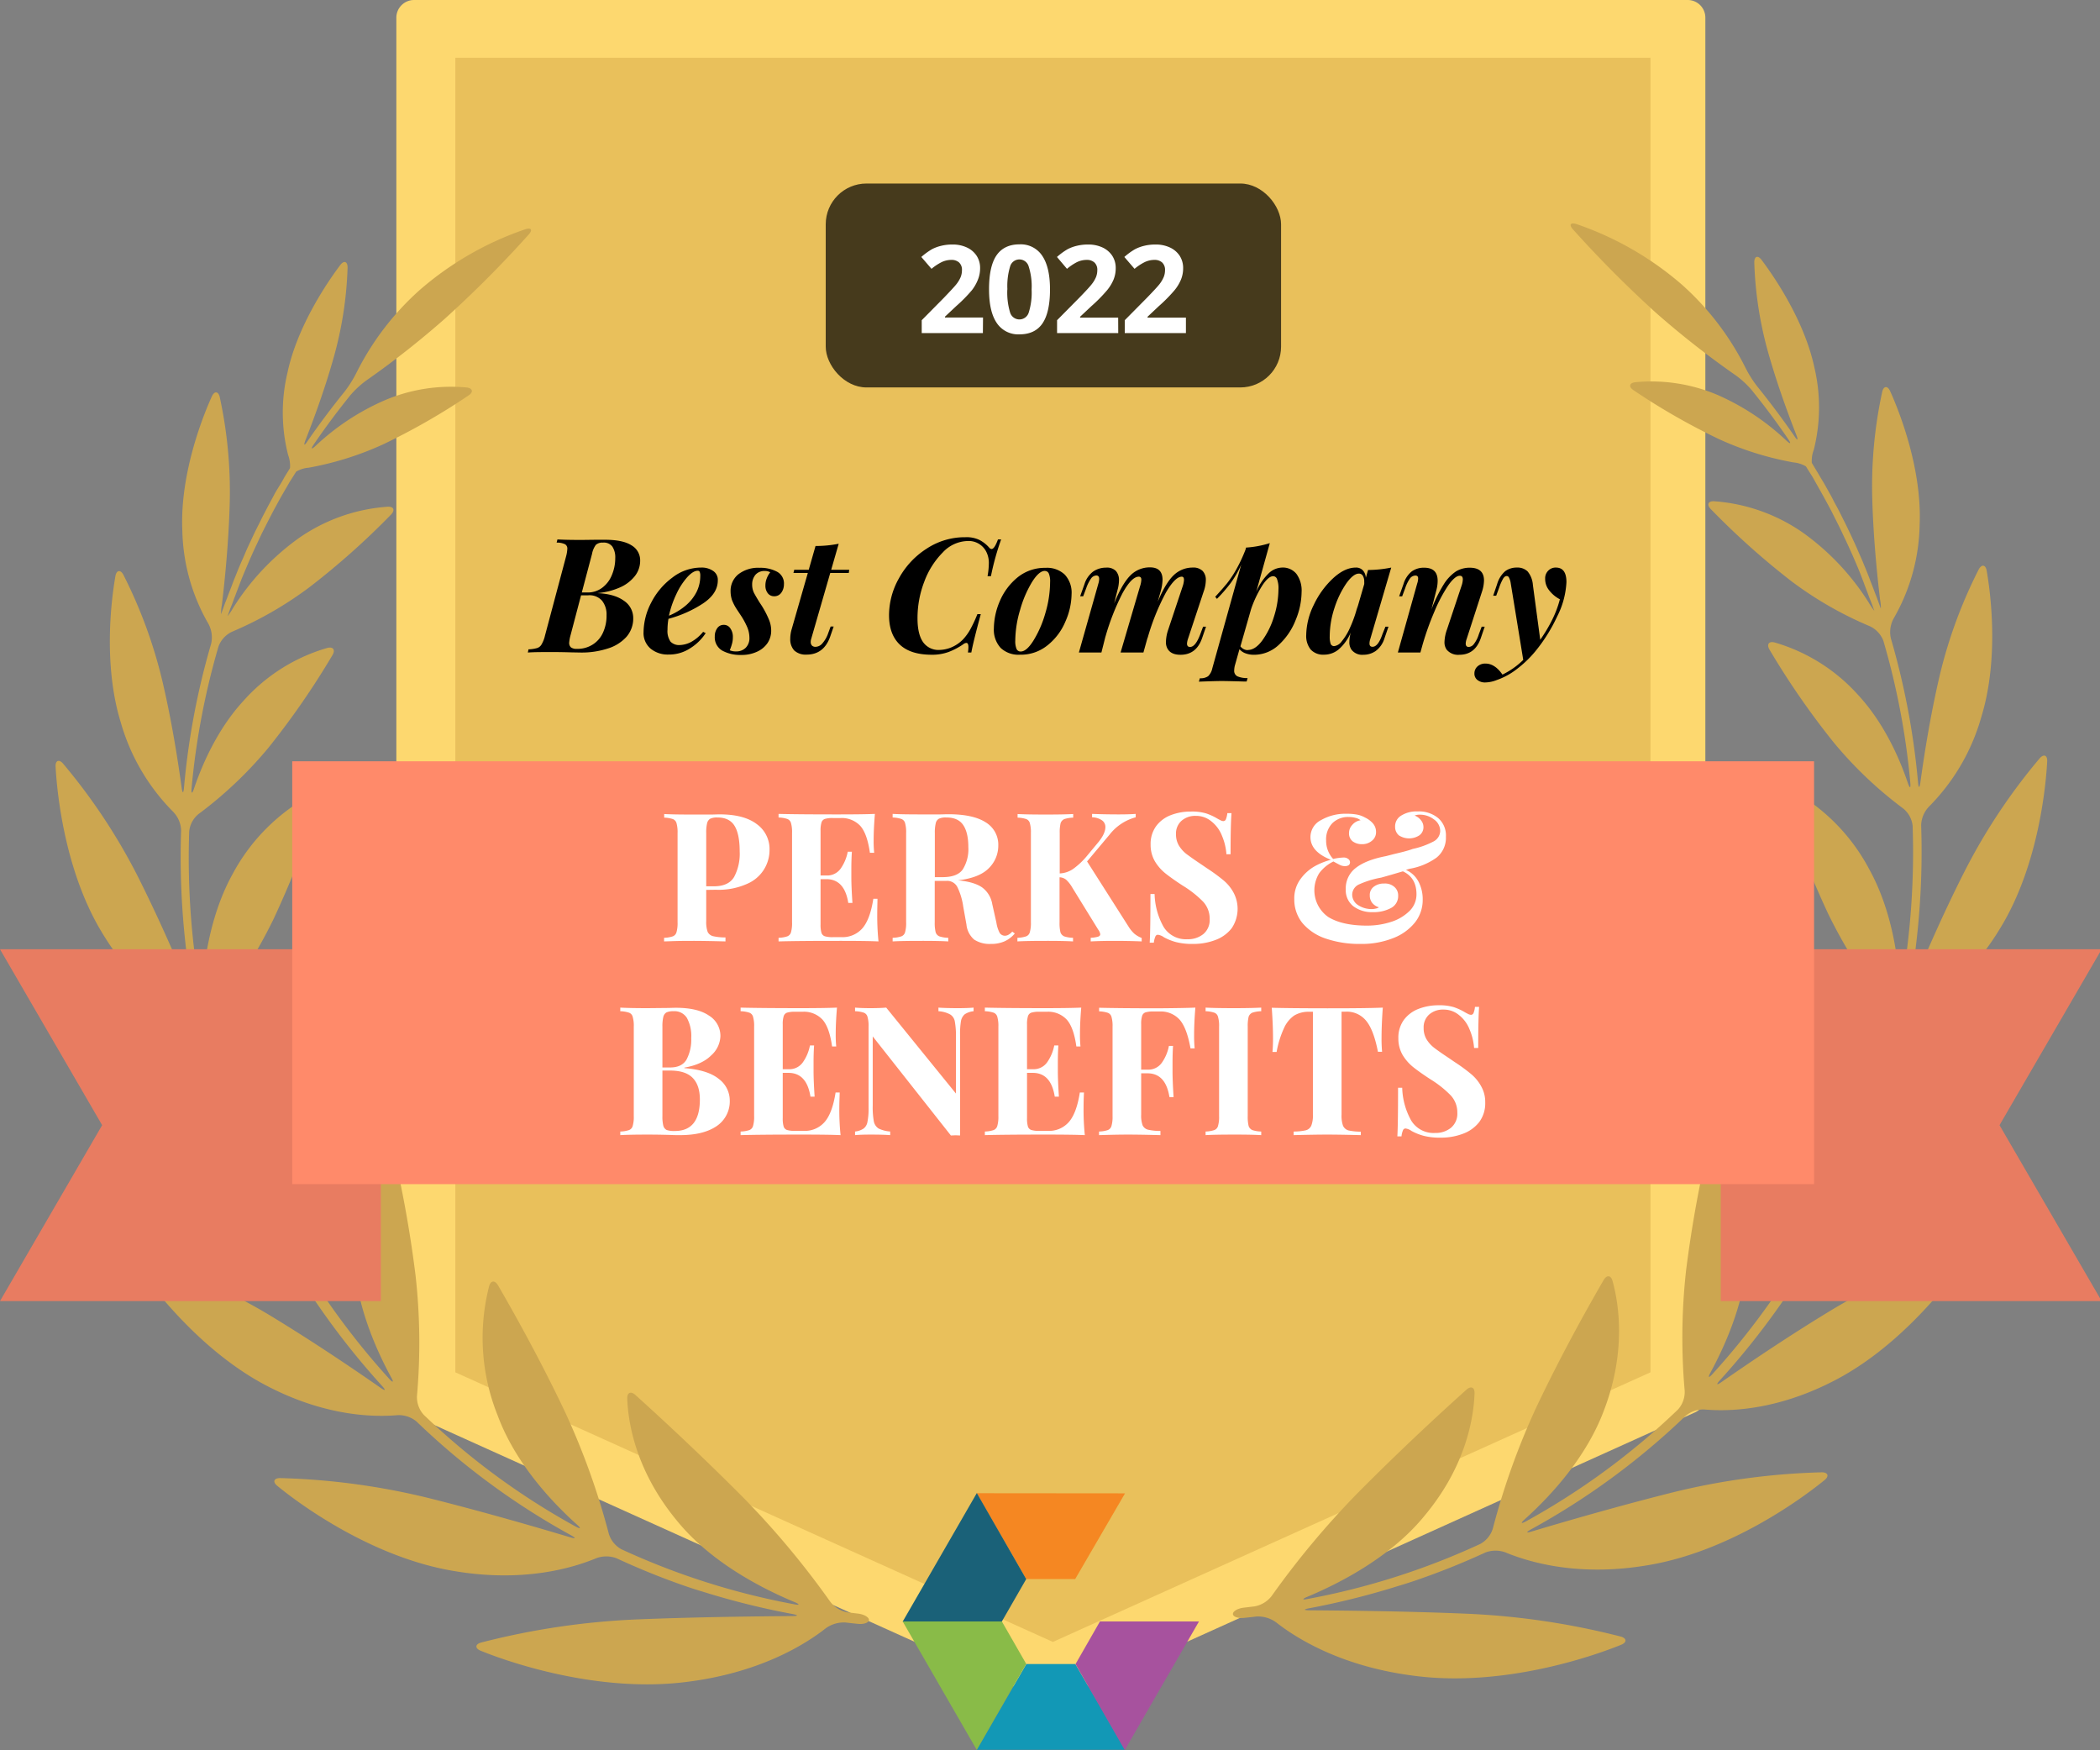
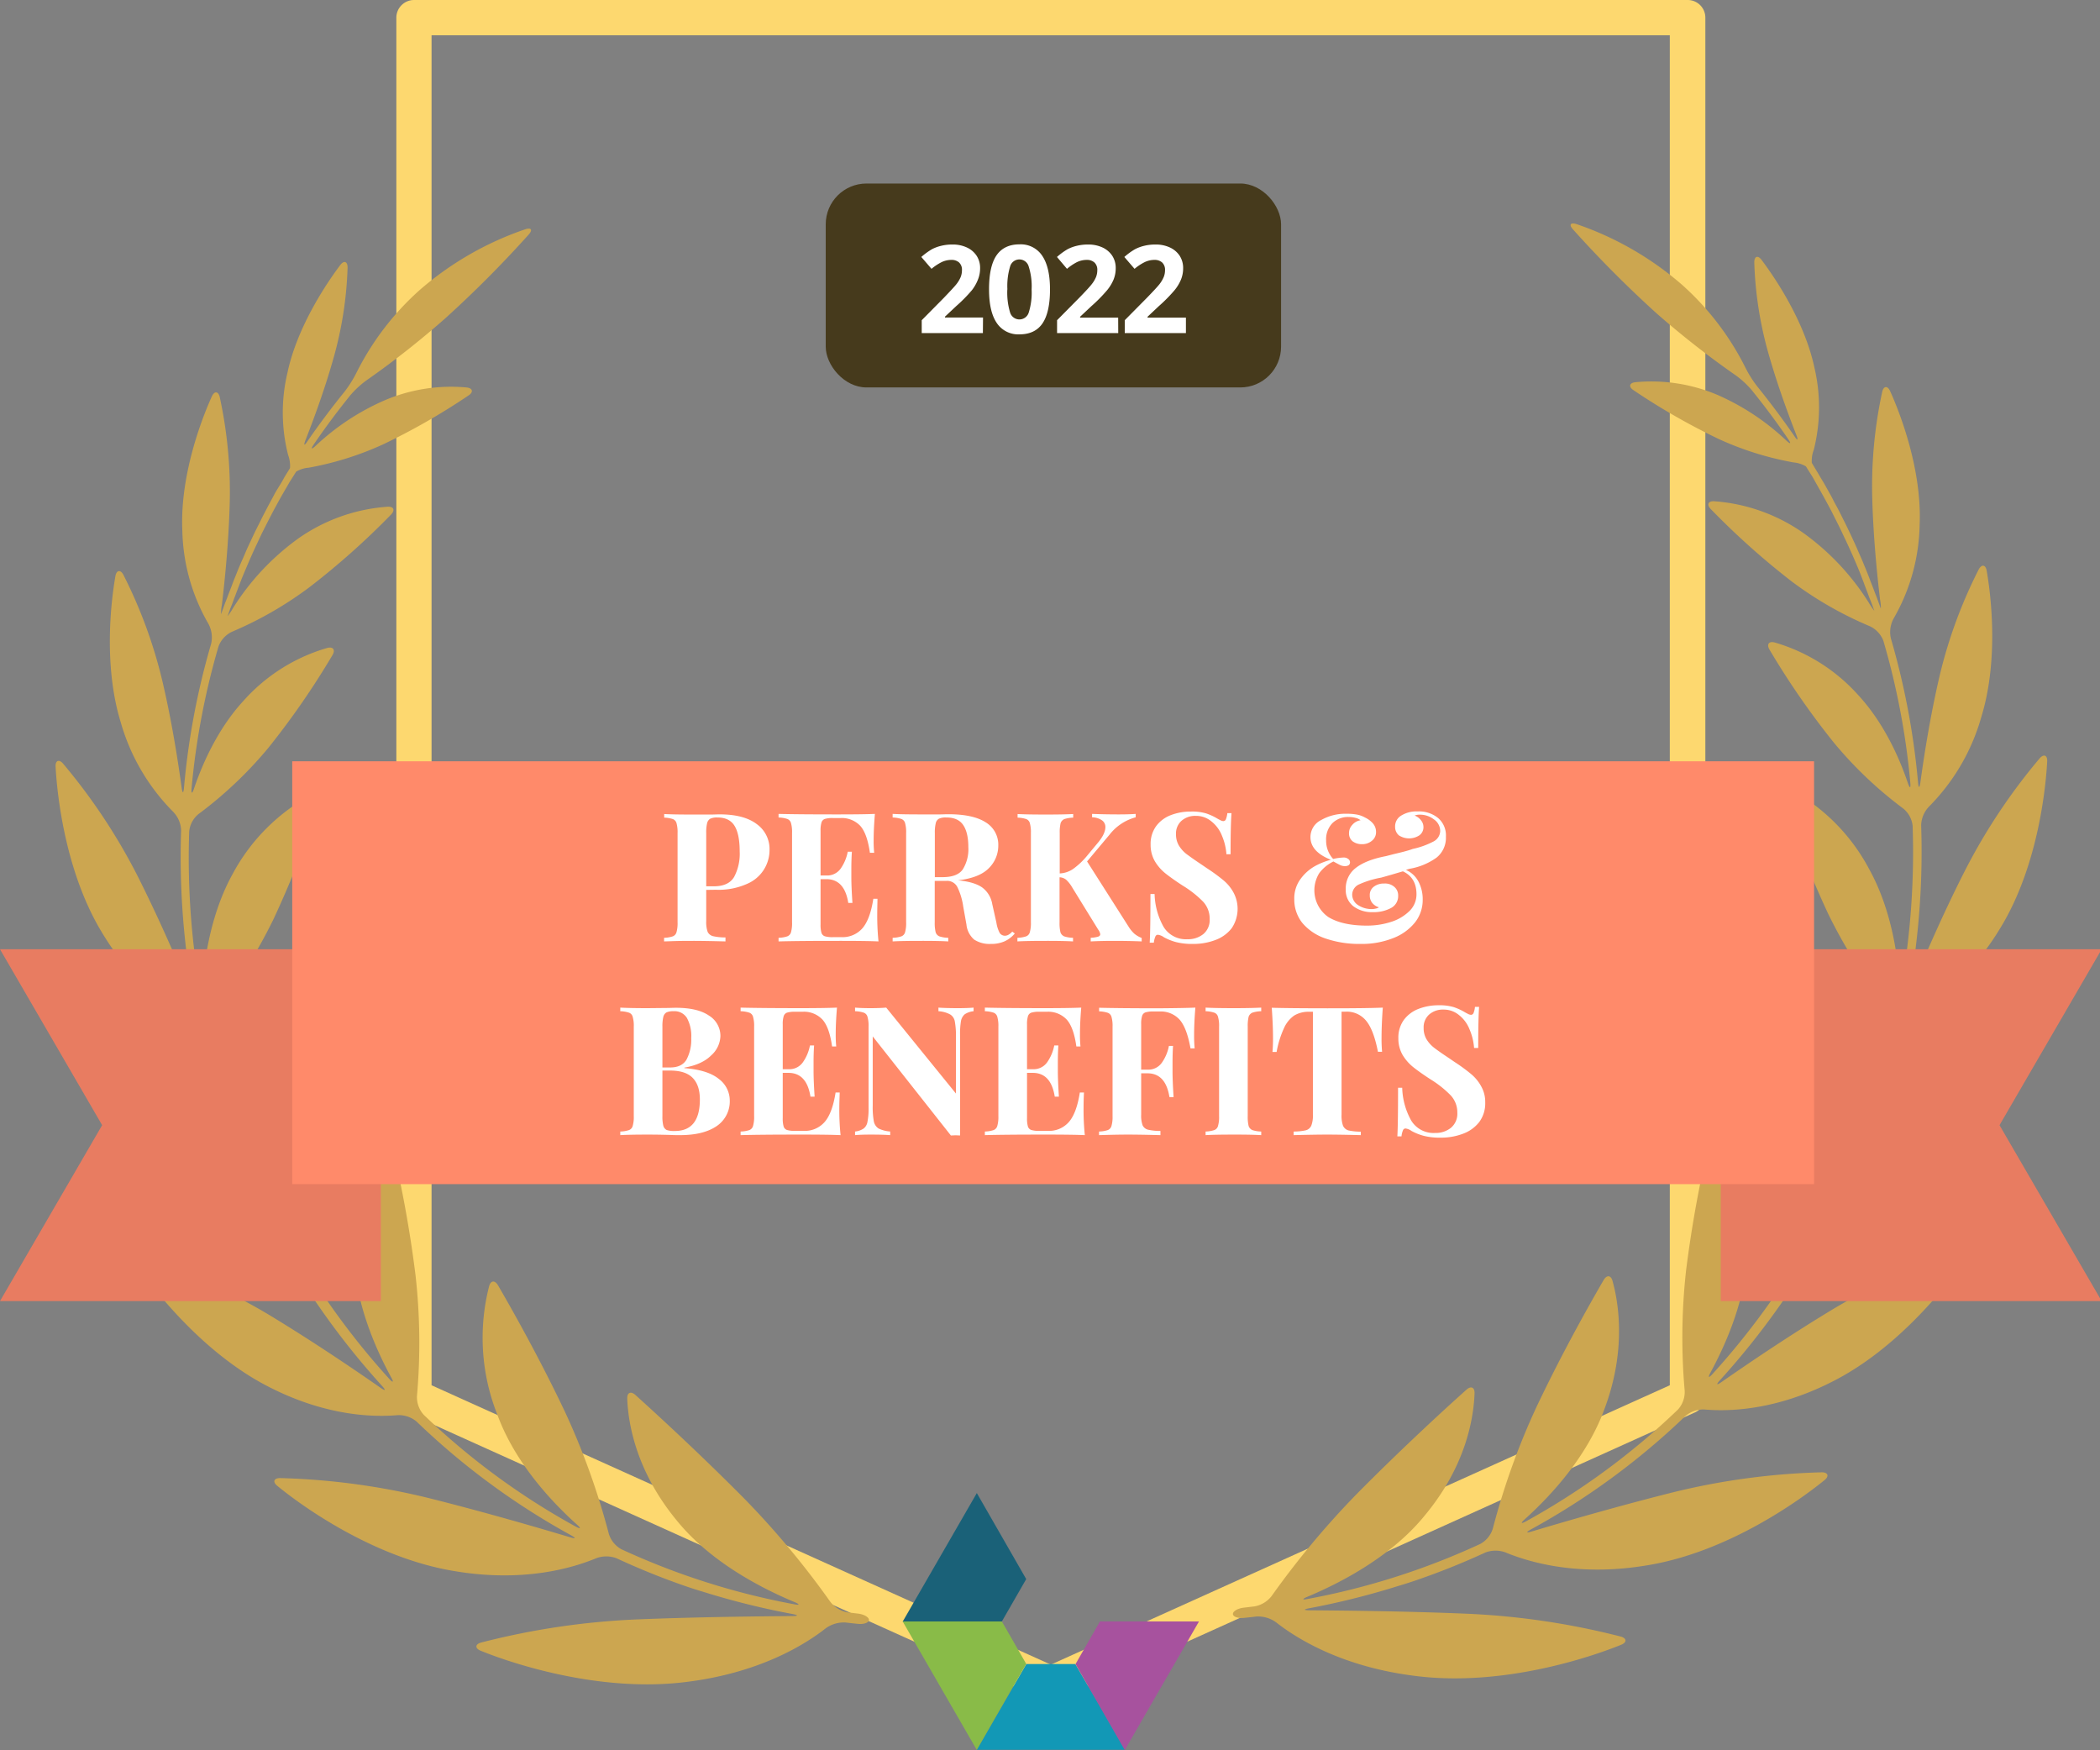
<svg xmlns="http://www.w3.org/2000/svg" height="515" width="618" data-name="Layer 1" id="Layer_1">
  <rect width="100%" height="100%" fill="#808080" stroke="none" />
  <defs>
    <style>.cls-12{fill:#fff}</style>
  </defs>
-   <path fill="#fdd86f" d="M496.62 411l-187.38 84.49L121.86 411V5.19h374.76V411z" />
  <path fill="#fdd86f" fill-rule="evenodd" d="M307.11 500.21a5.08 5.08 0 004.27 0l187.37-84.6a5.17 5.17 0 003.11-4.66V5.19A5.19 5.19 0 00496.67 0h-374.8a5.21 5.21 0 00-5.23 5.19V411a5.19 5.19 0 003.11 4.66zm2.13-10.41L127 407.6V10.39h364.4V407.6z" />
-   <path fill="#e9c05b" d="M134 403.79V17h351.71v386.79l-175.86 79.33L134 403.79z" />
  <path fill="#cca650" d="M244.29 471.23a251.21 251.21 0 00-25.35-30.38c-13.68-13.79-26.7-25.66-31.94-30.39-1.36-1.21-2.48-.73-2.41 1.08.23 6.22 2.06 20.65 14.51 35.77 9.53 11.82 24.07 19.64 34.69 24.07 1.67.7 1.56 1-.18.64a214.16 214.16 0 01-50.72-16.16 7.78 7.78 0 01-3.73-4.59 214.39 214.39 0 00-12.78-35.61c-7.92-16.74-16.35-31.49-19.83-37.48-.92-1.56-2.15-1.45-2.62.31a61.2 61.2 0 002.48 37.88c5.07 13.75 15.42 25.06 23.32 32.17 1.36 1.19 1.19 1.46-.4.59a211.55 211.55 0 01-44.62-32.83 7.73 7.73 0 01-2-5.56 178.25 178.25 0 00-.42-35.48 352.68 352.68 0 00-7.22-39.51c-.41-1.76-1.55-2-2.58-.45a60.3 60.3 0 00-8.3 34.95c.64 13.53 6.22 26.34 10.88 34.94.89 1.56.63 1.79-.59.45a222.59 222.59 0 01-31.82-45.35 7.67 7.67 0 01-.15-5.91 168.34 168.34 0 0010.54-33.54A332.26 332.26 0 0098 281.32c.11-1.8-1-2.4-2.35-1.23a59.47 59.47 0 00-18.38 30.53c-3.47 13.14-2.12 27.08-.28 36.64.34 1.77 0 1.88-.7.23A232.85 232.85 0 0161.52 304a7.54 7.54 0 011.39-5.72 150.22 150.22 0 0017.57-27.81 297.55 297.55 0 0013.77-35.16c.54-1.73-.38-2.57-2-1.76a57 57 0 00-23.81 23.65c-6.23 11.28-8.32 24.47-8.91 33.67-.12 1.81-.43 1.84-.74 0a229 229 0 01-3.11-46.26 7.54 7.54 0 012.83-5.15 118.86 118.86 0 0020.42-19.36 235.33 235.33 0 0018.91-27.34c.92-1.56.22-2.57-1.56-2.1a52.57 52.57 0 00-24.63 15.55c-7.42 8.05-12 18.27-14.53 25.75-.59 1.73-.9 1.67-.73-.14a219.14 219.14 0 017.92-41.63 7.77 7.77 0 014-4.32 108.57 108.57 0 0022.89-13.19 226.12 226.12 0 0023.87-21.26c1.26-1.31.81-2.43-1-2.32A52 52 0 0088 158.29a73 73 0 00-19.44 20.65 18.09 18.09 0 01-1.56 2.32 1.6 1.6 0 01.16-.48c.31-.9.62-1.79 1-2.69s.63-1.74 1-2.63l1-2.66 1-2.61c.38-.89.73-1.78 1.11-2.65l1.1-2.59 1.17-2.63c.39-.86.79-1.71 1.2-2.57l1.22-2.61 1.28-2.54c.44-.85.87-1.72 1.32-2.58s.87-1.68 1.32-2.5l1.4-2.57c.47-.84.94-1.66 1.42-2.49s1-1.69 1.46-2.53l1.56-2.46.42-.68a8.35 8.35 0 013.67-1.17 91.58 91.58 0 0021.91-6.86 194 194 0 0025.13-14.38c1.56-1 1.28-2.17-.53-2.37a49.84 49.84 0 00-24.06 3.75 70.54 70.54 0 00-20.34 13.39c-1.32 1.23-1.55 1-.54-.45q5-7.32 10.67-14.34a27.69 27.69 0 014.72-4.39A260.12 260.12 0 00131 93.7 334.15 334.15 0 00155.6 69c1.21-1.36.76-2.09-.95-1.56a93.07 93.07 0 00-31.11 17.87 81.21 81.21 0 00-18.66 24.4 34.92 34.92 0 01-3.46 5.51q-5.76 7.11-10.89 14.54c-1 1.55-1.26 1.37-.61-.31 2.44-6.22 5.68-15 8.26-24.19a110 110 0 004.11-26.54c0-1.82-1.06-2.18-2.15-.74-4 5.31-12.68 18.15-15.55 31.72a50.58 50.58 0 00.2 24.18 9.14 9.14 0 01.56 3.84l-.44.73c-.49.81-1 1.56-1.46 2.43s-1 1.72-1.55 2.61-1 1.63-1.4 2.44l-1.43 2.65-1.31 2.51c-.47.89-.9 1.78-1.35 2.68s-.84 1.66-1.25 2.49-.85 1.8-1.27 2.69-.8 1.69-1.18 2.53-.75 1.78-1.17 2.71-.75 1.7-1.11 2.55-.74 1.82-1.11 2.74-.7 1.71-1 2.56-.72 1.84-1.06 2.76-.64 1.72-1 2.58l-1 2.78a1.82 1.82 0 01-.17.53 10.5 10.5 0 01.21-2.74c.91-7.54 2-18.66 2.31-30a131 131 0 00-2.94-31.1c-.41-1.76-1.56-1.87-2.32-.22-3 6.61-9.44 23.33-8.69 39.54a57.1 57.1 0 007.63 27.3 8.42 8.42 0 01.86 5.9 219.49 219.49 0 00-8 42.36c-.16 1.81-.45 1.81-.7 0-1.09-8-2.91-19.62-5.65-31.27a141.07 141.07 0 00-11.5-31.35c-.84-1.55-2-1.41-2.33.38-1.3 7.38-3.57 26.3 1.55 43A61 61 0 0051 238.9a8.22 8.22 0 012.3 5.47 231.25 231.25 0 003.25 47.15c.31 1.79 0 1.87-.67.21-3.54-8.64-9.11-21.55-15.55-34.3a173.94 173.94 0 00-21.77-32.75c-1.19-1.37-2.29-.92-2.2.89.44 8.36 2.87 31.1 13.67 48.85 8.9 14.83 19.44 22.11 25.4 25.33a8.2 8.2 0 013.57 4.67 233.59 233.59 0 0015.07 44.46c.74 1.65.49 1.8-.61.36-6-7.78-15-19.38-24.88-30.56a186.31 186.31 0 00-31.11-28c-1.55-1-2.46-.32-1.93 1.42 2.48 8.4 10.86 31.38 26.85 46.93 13.17 13 26 17.45 32.93 19A8 8 0 0180 361.6a226 226 0 0032.43 46.19c1.21 1.34 1 1.56-.47.53-8.15-5.68-20.22-13.84-32.75-21.42a181.85 181.85 0 00-37.89-17.1c-1.72-.53-2.44.45-1.41 1.94 4.9 7.2 19.8 26.66 39.72 36.59C96.2 416.7 109.89 417 117 416.4a8.11 8.11 0 015.62 1.9A213.5 213.5 0 00168 451.71c1.55.87 1.55 1.13-.25.61-10.39-3.12-25.83-7.58-41.34-11.47a205.46 205.46 0 00-44-5.94c-1.82 0-2.24 1.12-.82 2.27 7 5.77 28.41 21.31 52.42 25.14 20 3.32 34.37-.89 41.43-3.82a8.52 8.52 0 016 0 212.47 212.47 0 0021.16 8.5c1.71.57 3.11 1 3.11 1s1.41.42 3.11.95a226.76 226.76 0 0024.38 5.95c1.78.35 1.76.59 0 .61-11.74.09-29.2.3-46.08 1a220.73 220.73 0 00-45.57 6.8c-1.74.49-1.81 1.68-.14 2.38 8.64 3.53 34.69 12.44 60.44 9.22 21.52-2.63 34.91-10.89 41.18-15.82a9.13 9.13 0 015.79-1.69c1.21.15 2.42.28 3.64.4 1.8.19 3.26-.36 3.26-1.16s-1.46-1.65-3.25-1.86l-3.11-.37a8.35 8.35 0 01-5.07-3.18zm129.89-1.56a252.2 252.2 0 0125.37-30.37c13.68-13.8 26.7-25.66 32-30.39 1.33-1.21 2.45-.73 2.39 1.07-.23 6.22-2 20.66-14.52 35.77-9.52 11.82-24.06 19.64-34.67 24.08-1.68.7-1.56 1 .17.63a213.71 213.71 0 0050.68-16.16 7.73 7.73 0 003.73-4.58 212.39 212.39 0 0112.78-35.62c7.92-16.73 16.35-31.49 19.83-37.48.92-1.55 2.15-1.44 2.61.31 1.67 6 4.25 20.22-2.47 37.89-5.08 13.75-15.43 25.05-23.33 32.18-1.35 1.2-1.18 1.46.41.59a212.07 212.07 0 0044.62-32.83 7.71 7.71 0 002-5.55 178.35 178.35 0 01.42-35.49 356 356 0 017.23-39.41c.42-1.76 1.63-2 2.58-.45a60.11 60.11 0 018.29 34.94c-.64 13.54-6.22 26.35-10.89 35-.87 1.56-.62 1.79.59.45a222.09 222.09 0 0031.82-45.35 7.62 7.62 0 00.16-5.91 169.89 169.89 0 01-10.55-33.54 332.34 332.34 0 01-5-39.52c-.11-1.81 1-2.4 2.37-1.23a59.49 59.49 0 0118.38 30.44c3.48 13.14 2.13 27.07.3 36.63-.35 1.78 0 1.89.7.24A232.94 232.94 0 00557 302.39a7.6 7.6 0 00-1.4-5.72 149.89 149.89 0 01-17.6-27.81 297.5 297.5 0 01-13.76-35.16c-.55-1.73.37-2.57 2-1.76A57 57 0 01550 255.6c6.31 11.32 8.4 24.51 9 33.67.11 1.8.42 1.83.73 0a229.1 229.1 0 003.13-46.27 7.56 7.56 0 00-2.83-5.15 117.83 117.83 0 01-20.37-19.36 235.41 235.41 0 01-18.92-27.34c-.91-1.56-.21-2.57 1.56-2.1a52.74 52.74 0 0124.62 15.55c7.43 8.06 12 18.28 14.52 25.76.59 1.72.9 1.66.73-.14a218.45 218.45 0 00-7.91-41.64 7.78 7.78 0 00-4-4.32 108.08 108.08 0 01-23-13.19 226.27 226.27 0 01-23.79-21.26c-1.28-1.3-.83-2.42 1-2.32a52.17 52.17 0 0126.1 9.24A73.06 73.06 0 01550 177.39a21.24 21.24 0 001.56 2.31 1.7 1.7 0 00-.16-.48c-.31-.9-.62-1.79-1-2.69s-.64-1.74-1-2.63-.67-1.77-1-2.66l-1-2.61c-.35-.89-.73-1.77-1.09-2.64l-1.12-2.6-1.19-2.63c-.39-.85-.79-1.71-1.2-2.56s-.81-1.75-1.24-2.62-.83-1.68-1.26-2.53l-1.3-2.58c-.43-.84-.89-1.68-1.34-2.51l-1.4-2.56-1.4-2.49-1.43-2.54-1.55-2.46-.42-.68a8.66 8.66 0 00-3.67-1.17 91.27 91.27 0 01-21.91-6.85 194.16 194.16 0 01-25.14-14.39c-1.55-1-1.27-2.16.53-2.36a49.9 49.9 0 0124.17 3.74 70.75 70.75 0 0120.22 13.4c1.32 1.22 1.55 1 .54-.46q-5-7.32-10.67-14.33a26.8 26.8 0 00-4.76-4.39 263.66 263.66 0 01-23.32-18.27 336.25 336.25 0 01-24.56-24.67c-1.21-1.35-.76-2.08 1-1.56A93.31 93.31 0 01495 83.79a81.46 81.46 0 0118.66 24.4 33.83 33.83 0 003.47 5.51q5.76 7.13 10.88 14.54c1 1.56 1.26 1.37.61-.31-2.44-6.22-5.67-15-8.26-24.18a110.51 110.51 0 01-4.1-26.55c0-1.82 1.06-2.18 2.14-.73 4 5.3 12.69 18.15 15.56 31.71a51.09 51.09 0 01-.19 24.18 9 9 0 00-.58 3.84l.44.73 1.46 2.43c.51.86 1 1.73 1.56 2.61l1.38 2.45c.48.88 1 1.75 1.43 2.64s.89 1.65 1.32 2.47.91 1.77 1.36 2.68.84 1.66 1.24 2.49l1.29 2.69 1.17 2.53c.4.9.81 1.81 1.19 2.71s.75 1.69 1.11 2.55l1.12 2.73c.35.85.69 1.71 1 2.57s.72 1.84 1.06 2.75.64 1.73 1 2.59l1 2.78.19.53a12.58 12.58 0 00-.24-2.74c-.9-7.54-2-18.66-2.3-30a131 131 0 012.94-31.1c.41-1.76 1.56-1.87 2.32-.22 3 6.61 9.44 23.33 8.69 39.53a57.09 57.09 0 01-7.62 27.33 8.38 8.38 0 00-.85 5.89 222.08 222.08 0 018 42.36c.15 1.81.45 1.81.7 0 1.09-8 2.92-19.62 5.64-31.27a140.35 140.35 0 0111.53-31.38c.85-1.56 2-1.42 2.33.37 1.29 7.39 3.56 26.3-1.56 43a60.85 60.85 0 01-15.42 26.44 8.26 8.26 0 00-2.3 5.47 231.4 231.4 0 01-3.25 47.16c-.32 1.78 0 1.86.66.2 3.55-8.63 9.12-21.54 15.63-34.29a173.76 173.76 0 0121.85-32.76c1.19-1.36 2.29-.91 2.2.89-.44 8.37-2.87 31.1-13.67 48.85-8.9 14.84-19.43 22.11-25.4 25.33a8.24 8.24 0 00-3.66 4.67 234 234 0 01-15.06 44.46c-.75 1.65-.5 1.81.6.36 6-7.78 15-19.38 24.88-30.56a186.26 186.26 0 0131.11-28c1.56-1 2.46-.33 1.93 1.41-2.55 8.34-11 31.37-26.92 46.86-13.18 12.95-26 17.45-32.94 19a8.06 8.06 0 00-4.75 3.53 225 225 0 01-32.42 46.19c-1.21 1.34-1 1.56.47.53 8.14-5.67 20.21-13.84 32.75-21.41a182.09 182.09 0 0137.88-17.11c1.74-.53 2.44.45 1.43 1.95-4.91 7.2-19.79 26.65-39.73 36.59-16.55 8.37-30.24 8.69-37.33 8.07a8.08 8.08 0 00-5.61 1.9A214 214 0 01450.56 450c-1.56.88-1.48 1.14.25.61 10.39-3.11 25.83-7.57 41.33-11.46a205 205 0 0144-5.94c1.8 0 2.23 1.12.82 2.27-7.06 5.77-28.42 21.3-52.44 25.13-20 3.33-34.35-.89-41.43-3.81a8.47 8.47 0 00-5.95 0 215.08 215.08 0 01-21.2 8.45c-1.71.57-3.11 1-3.11 1s-1.42.42-3.11.95a229 229 0 01-24.37 6c-1.79.34-1.77.59 0 .61 11.74.09 29.2.29 46.08 1a220 220 0 0145.57 6.74c1.74.5 1.82 1.68.14 2.38-8.63 3.53-34.68 12.44-60.42 9.22-21.54-2.62-34.93-10.88-41.2-15.81a9.08 9.08 0 00-5.79-1.7c-1.21.16-2.42.28-3.64.41-1.8.18-3.26-.36-3.26-1.17s1.46-1.65 3.26-1.85l3.12-.37a8.25 8.25 0 004.97-2.99z" />
-   <path fill="#f58722" d="M287.42 439.36L302 464.62h14.41l14.67-25.22z" />
  <path fill="#1a6178" d="M287.46 439.33l-21.83 37.84 29.19-.05 7.18-12.49-14.53-25.3z" />
  <path fill="#1298b6" d="M287.42 514.85h43.7l-14.67-25.23h-14.41l-14.62 25.26z" />
  <path fill="#89bb48" d="M287.46 514.88l14.54-25.3-7.17-12.49h-29.19l21.83 37.84z" />
  <path fill="#a7529e" d="M323.67 477.15l-7.16 12.49 14.49 25.3 21.84-37.84h-29.19z" />
  <path fill="#e87c61" d="M79.05 279.31H0l30.06 51.76L0 382.83h112.08V279.31zm539.44 0H506.4v103.52h112.09l-30.06-51.76 30.06-51.76z" />
  <path fill="#ff8a6a" d="M533.85 348.42V224H86v124.42h447.85z" />
  <path d="M207.83 261.84v9.22a8.64 8.64 0 00.42 3.13 2.42 2.42 0 001.59 1.27 16.39 16.39 0 003.66.37V277q-6.52-.17-9.7-.16c-1.77 0-4 0-6.68.11l-1.69.05v-1.06a8.94 8.94 0 002.54-.42 1.79 1.79 0 001.11-1.22 9.62 9.62 0 00.32-2.92v-26.29a9.59 9.59 0 00-.32-2.91A1.77 1.77 0 00198 241a8.94 8.94 0 00-2.54-.42v-1.06q2.7.15 8 .15h5.88c.71 0 1.52-.05 2.44-.05q7.15 0 10.92 2.86a9 9 0 013.76 7.58A10.78 10.78 0 01220 260a20.47 20.47 0 01-9.32 1.8zm3.28-21.3a4.63 4.63 0 00-2.12.37 2.1 2.1 0 00-.9 1.32 11.38 11.38 0 00-.26 2.86v15.69h2.28q4.29 0 5.93-2.75a14.53 14.53 0 001.64-7.48q0-5.13-1.53-7.58t-5.04-2.43zm47.05 28.4a73.55 73.55 0 00.37 8.06q-3.6-.17-12.13-.16-11.57 0-17.28.16v-1.06a8.87 8.87 0 002.54-.42 1.78 1.78 0 001.12-1.22 9.7 9.7 0 00.31-2.92v-26.29a9.66 9.66 0 00-.31-2.91 1.76 1.76 0 00-1.12-1.22 8.87 8.87 0 00-2.54-.42v-1.06q5.72.15 17.28.15 7.78 0 11.07-.15c-.24 2.93-.37 5.54-.37 7.84a32.12 32.12 0 00.16 3.6H256q-.8-5.67-2.86-7.95a7.5 7.5 0 00-5.83-2.27h-2.17a7.69 7.69 0 00-2.39.26 1.58 1.58 0 00-1 1.06 7.82 7.82 0 00-.27 2.44v13.14h1.7a4.85 4.85 0 004.24-2.06 12.75 12.75 0 002.06-4.93h1.22c-.1 1.48-.16 3.14-.16 5v2.54q0 2.7.32 7.53h-1.22q-1.11-7-6.46-7h-1.7V272a8.37 8.37 0 00.27 2.49 1.59 1.59 0 001 1 8 8 0 002.39.26h2.59a7.75 7.75 0 006-2.54q2.32-2.6 3.28-8.75h1.22c-.01 1.2-.07 2.68-.07 4.48zm40.48 5.73a8.45 8.45 0 01-3.07 2.33 9.67 9.67 0 01-4 .74 8.31 8.31 0 01-4.88-1.27 6.7 6.7 0 01-2.28-4.45l-.95-5.3a19.17 19.17 0 00-1.7-5.67 3.34 3.34 0 00-3.23-1.86h-3.45v12.19a11.19 11.19 0 00.27 2.92 1.93 1.93 0 001.11 1.22 9.17 9.17 0 002.6.42V277q-2.86-.17-8-.16-5.67 0-8.37.16v-1.06a8.87 8.87 0 002.54-.42 1.78 1.78 0 001.12-1.22 9.7 9.7 0 00.31-2.92v-26.29a9.66 9.66 0 00-.31-2.91 1.76 1.76 0 00-1.12-1.22 8.87 8.87 0 00-2.54-.42v-1.06q2.7.15 8.06.15h5.88c.71 0 1.52-.05 2.44-.05q7.31 0 11 2.38a7.66 7.66 0 013.71 6.84 9.27 9.27 0 01-2.76 6.63c-1.84 1.9-4.87 3.11-9.11 3.6 3.18.28 5.54 1 7.1 2.07a7.67 7.67 0 013 4.93l1.22 5.45a9.56 9.56 0 00.95 3 1.83 1.83 0 001.59.85 2.21 2.21 0 001.06-.32 4.18 4.18 0 001.06-.9zm-20.24-34.13a4.6 4.6 0 00-2.12.37 2 2 0 00-.9 1.32 11.29 11.29 0 00-.27 2.86v13h2.28q4.35 0 5.94-2.28a11.2 11.2 0 001.64-6.52q0-4.34-1.54-6.57t-5.03-2.18zm53.76 32.17a9.81 9.81 0 001.64 2 7.55 7.55 0 002.18 1.27V277c-2.48-.11-5.23-.16-8.27-.16-2.33 0-4.58.05-6.73.16v-1.06a9.7 9.7 0 002.12-.32c.46-.14.69-.39.69-.74a3 3 0 00-.59-1.33l-7.68-12.45a9.56 9.56 0 00-1.8-2.28 3.33 3.33 0 00-1.91-.69v13.25a11.77 11.77 0 00.26 2.92 2 2 0 001.12 1.22 9.09 9.09 0 002.59.42V277q-2.85-.17-8-.16-5.67 0-8.37.16v-1.06a8.94 8.94 0 002.54-.42 1.75 1.75 0 001.11-1.22 9.62 9.62 0 00.32-2.92v-26.29a9.59 9.59 0 00-.32-2.91A1.73 1.73 0 00302 241a8.94 8.94 0 00-2.54-.42v-1.06q2.7.15 8.37.15 5.14 0 8-.15v1.06a9.09 9.09 0 00-2.59.42 2 2 0 00-1.12 1.22 11.73 11.73 0 00-.26 2.91V257a7.61 7.61 0 003.87-1.27 21.83 21.83 0 004-3.71l3.13-3.77c1.62-1.87 2.44-3.51 2.44-4.92a2.36 2.36 0 00-1.06-2 5.33 5.33 0 00-2.86-.85v-1q3.87.15 7.84.15 3.08 0 5-.15v1a14.47 14.47 0 00-7.68 5.09l-6.63 7.9zm18.33-33.92a14.52 14.52 0 014.4.53 16.19 16.19 0 013.34 1.53c.39.22.72.39 1 .53a1.9 1.9 0 00.79.22.81.81 0 00.74-.53 6.74 6.74 0 00.43-1.81h1.22q-.27 3.56-.27 12.09h-1.22a16.93 16.93 0 00-1.32-5.46 10 10 0 00-3.08-4.19 7 7 0 00-4.61-1.64 6.09 6.09 0 00-4.24 1.48 5 5 0 00-1.59 3.92 6.38 6.38 0 00.8 3.24 9.35 9.35 0 002.22 2.54c1 .74 2.42 1.77 4.4 3.08l1.7 1.16a51.78 51.78 0 014.93 3.61 12.34 12.34 0 012.91 3.6 10.17 10.17 0 01-.58 10.44 10.77 10.77 0 01-4.77 3.45 18.16 18.16 0 01-6.63 1.16 19 19 0 01-4.93-.53 16.39 16.39 0 01-3.6-1.43 3.9 3.9 0 00-1.8-.74.81.81 0 00-.74.58 6 6 0 00-.43 1.75h-1.22c.15-2.23.22-7 .22-14.31h1.22a20.82 20.82 0 002.64 9.65 7.69 7.69 0 007 3.65 7.18 7.18 0 004.72-1.53 5.38 5.38 0 001.85-4.4 7.34 7.34 0 00-1.9-5.09 30.78 30.78 0 00-6.05-4.77c-2.12-1.38-3.81-2.58-5.09-3.6a13.26 13.26 0 01-3.12-3.61 9.62 9.62 0 01-1.22-4.87 8.84 8.84 0 011.59-5.36 9.59 9.59 0 014.34-3.28 16.13 16.13 0 015.95-1.06zm75.02 7.42a7.45 7.45 0 01-2.76 6.14 19 19 0 01-8 3.29l-1 .32a7.62 7.62 0 013.66 3.39 11.12 11.12 0 011.27 5.41 10.65 10.65 0 01-2.28 6.67 15.18 15.18 0 01-6.46 4.62 25 25 0 01-9.54 1.69 30.55 30.55 0 01-10.29-1.59 15.3 15.3 0 01-6.83-4.56 11 11 0 01-2.39-7 9.53 9.53 0 011.91-6.05 13.36 13.36 0 014.29-3.76 20.85 20.85 0 014.56-1.8q-6-2.38-6-6.68a5.57 5.57 0 013.13-5 14.27 14.27 0 017.42-1.86 16.75 16.75 0 013.23.26 7.93 7.93 0 012.28.85 7.15 7.15 0 012.34 1.75 3.82 3.82 0 01.9 2.55 3.17 3.17 0 01-1.22 2.54 4.36 4.36 0 01-2.87 1 4.5 4.5 0 01-2.8-.84 2.94 2.94 0 01-1.06-2.44 3.46 3.46 0 01.95-2.39 4 4 0 012.44-1.37 3.47 3.47 0 00-1.43-.69 7.62 7.62 0 00-2.07-.27 6.58 6.58 0 00-4.77 1.8 6.83 6.83 0 00-1.86 5.14 7.9 7.9 0 002.07 5.41 15.57 15.57 0 013-.42 2.12 2.12 0 011.43.42 1.18 1.18 0 01.53 1 1 1 0 01-.42.85 2.06 2.06 0 01-1.06.26 3.36 3.36 0 01-1.54-.37c-.49-.25-1.11-.58-1.86-1a11.39 11.39 0 00-4.18 3.45 9.58 9.58 0 002.65 12.88q4.13 2.54 11.39 2.54a22.92 22.92 0 007-1.06 13.51 13.51 0 005.46-3.18 6.82 6.82 0 002.12-5c0-3.25-1.35-5.5-4-6.73l-3.39 1-3 .85a27.43 27.43 0 00-6.46 1.97 3.36 3.36 0 00-2.07 3 3.69 3.69 0 001.75 3.13 7.23 7.23 0 004 1.16 4.87 4.87 0 001.22-.16 1.93 1.93 0 00.9-.37 3.93 3.93 0 01-2-1.32 3.48 3.48 0 01-.69-2.18 3 3 0 011.16-2.54 4.84 4.84 0 013.08-.95 4.15 4.15 0 013 1 3.27 3.27 0 011.11 2.6 3.94 3.94 0 01-2.12 3.61 10.78 10.78 0 01-5.41 1.21 9.07 9.07 0 01-5.67-1.74 6 6 0 01-2.22-5 7.54 7.54 0 013-6.31q3-2.32 8.85-3.44l2.28-.59c2.29-.53 4.17-1 5.61-1.53a23.57 23.57 0 006.05-2.17 3.59 3.59 0 002-3.08 4.13 4.13 0 00-1.86-3.44 6.61 6.61 0 00-4.13-1.38 3.65 3.65 0 00-1.54.26 4.23 4.23 0 011.91 1.43 3.12 3.12 0 01.69 1.91 2.93 2.93 0 01-1.22 2.49 5.52 5.52 0 01-6 0 3.24 3.24 0 01-1.12-2.59 3.66 3.66 0 011.81-3.24 8.5 8.5 0 014.82-1.22 8.88 8.88 0 016.09 2 6.74 6.74 0 012.23 5.46zM201.4 314.28q6.9.54 10.13 3.18a7.92 7.92 0 013.23 6.26 8.77 8.77 0 01-3.87 7.63Q207 334 200.13 334c-1 0-1.89 0-2.59-.05-2.34-.07-4.61-.11-6.84-.11q-5.46 0-8.16.16v-1.06a8.94 8.94 0 002.54-.42 1.75 1.75 0 001.11-1.22 9.31 9.31 0 00.32-2.92v-26.29a9.28 9.28 0 00-.32-2.91 1.73 1.73 0 00-1.11-1.22 8.94 8.94 0 00-2.54-.42v-1.06c1.8.1 4.48.16 8.05.16l5.89-.06c.7 0 1.51-.05 2.43-.05 4.24 0 7.48.76 9.7 2.28a7 7 0 013.4 6 7.93 7.93 0 01-2.71 5.72c-1.76 1.77-4.4 3-7.9 3.61zm-3.17-16.74a4.65 4.65 0 00-2.13.37 2.1 2.1 0 00-.9 1.32 11.88 11.88 0 00-.26 2.86v12h2.28c2.29 0 3.9-.77 4.82-2.33a12.53 12.53 0 001.38-6.31 11.1 11.1 0 00-1.27-5.93 4.27 4.27 0 00-3.92-1.98zm.37 35.24q7.36 0 7.36-9.27c0-2.8-.7-4.91-2.12-6.36s-3.64-2.15-6.68-2.15h-2.22v13.41a11.19 11.19 0 00.26 2.81 2 2 0 001 1.27 6.85 6.85 0 002.4.29zm48.4-6.84a71.12 71.12 0 00.37 8.06q-3.61-.17-12.14-.16-11.55 0-17.28.16v-1.06a9 9 0 002.55-.42 1.79 1.79 0 001.11-1.22 9.62 9.62 0 00.32-2.92v-26.29a9.59 9.59 0 00-.32-2.91 1.77 1.77 0 00-1.11-1.22 9 9 0 00-2.55-.42v-1.06q5.73.15 17.28.16c5.19 0 8.89-.06 11.08-.16q-.37 4.39-.37 7.84a32.6 32.6 0 00.15 3.6h-1.22q-.79-5.67-2.86-7.95a7.45 7.45 0 00-5.83-2.27h-2.17a7.74 7.74 0 00-2.39.26 1.61 1.61 0 00-1 1.06 7.87 7.87 0 00-.27 2.44v13.14h1.7a4.83 4.83 0 004.24-2.06 12.76 12.76 0 002.07-4.93h1.22c-.11 1.48-.16 3.14-.16 5v2.54q0 2.7.31 7.53h-1.22q-1.11-7-6.46-7h-1.7V329a8.37 8.37 0 00.27 2.49 1.62 1.62 0 001 1 8.06 8.06 0 002.39.26h2.6a7.73 7.73 0 006-2.54q2.33-2.6 3.29-8.75h1.21c-.02 1.2-.11 2.68-.11 4.48zm39.51-28.4a5.7 5.7 0 00-2.6.9 3.44 3.44 0 00-1.11 2 22.9 22.9 0 00-.27 4.08v29.58l-1.27-.06-1.43.06-23-29.15v20.35a23.46 23.46 0 00.32 4.61 3.26 3.26 0 001.37 2.12 9.16 9.16 0 003.45.9V334c-1.38-.11-3.29-.16-5.72-.16-1.95 0-3.48.05-4.62.16v-1.06a5.52 5.52 0 002.55-.9 3.16 3.16 0 001.11-2 19.49 19.49 0 00.32-4.08v-23.87a9.59 9.59 0 00-.32-2.91 1.75 1.75 0 00-1.11-1.22 9 9 0 00-2.55-.42v-1.06c1.14.1 2.67.16 4.62.16 1.76 0 3.28-.06 4.55-.16l20.52 25.28v-16.59a23.32 23.32 0 00-.32-4.56 3 3 0 00-1.38-2.12 8.2 8.2 0 00-3.45-.95v-1.06c1.38.1 3.29.16 5.73.16 2 0 3.51-.06 4.61-.16zm32.37 28.4a71.12 71.12 0 00.37 8.06q-3.62-.17-12.14-.16-11.55 0-17.28.16v-1.06a9 9 0 002.55-.42 1.79 1.79 0 001.11-1.22 9.62 9.62 0 00.32-2.92v-26.29a9.59 9.59 0 00-.32-2.91 1.77 1.77 0 00-1.11-1.22 9 9 0 00-2.55-.42v-1.06q5.73.15 17.28.16c5.19 0 8.88-.06 11.08-.16q-.37 4.39-.37 7.84a32.6 32.6 0 00.15 3.6h-1.21q-.79-5.67-2.87-7.95a7.45 7.45 0 00-5.83-2.27h-2.17a7.62 7.62 0 00-2.38.26 1.58 1.58 0 00-1 1.06 7.87 7.87 0 00-.27 2.44v13.14h1.7a4.85 4.85 0 004.24-2.06 12.76 12.76 0 002.07-4.93h1.21q-.15 2.22-.15 5v2.54q0 2.7.31 7.53h-1.22q-1.11-7-6.46-7h-1.7V329a8.37 8.37 0 00.27 2.49 1.59 1.59 0 001 1 7.94 7.94 0 002.38.26h2.6a7.73 7.73 0 006-2.54q2.33-2.6 3.29-8.75H319c-.07 1.2-.12 2.68-.12 4.48zm32.9-29.46c-.25 3-.37 5.69-.37 8a39.54 39.54 0 00.16 4h-1.22q-1.07-6-3.18-8.43a7.48 7.48 0 00-5.94-2.43h-1.75a7.62 7.62 0 00-2.38.26 1.6 1.6 0 00-1 1.06 7.87 7.87 0 00-.27 2.44v13.35h1.86a4.85 4.85 0 004.24-2.06 12.69 12.69 0 002.07-4.93h1.21q-.15 2.22-.15 5v2.54c0 1.81.1 4.31.31 7.53h-1.22q-1.11-7-6.46-7h-1.86V328a8.38 8.38 0 00.43 3.13 2.42 2.42 0 001.59 1.27 16.22 16.22 0 003.65.37V334q-6.51-.17-9.69-.16-2.66 0-6.68.11l-1.7.05v-1.06a9 9 0 002.55-.42 1.79 1.79 0 001.11-1.22 9.62 9.62 0 00.32-2.92v-26.29a9.59 9.59 0 00-.32-2.91A1.77 1.77 0 00326 298a9 9 0 00-2.55-.42v-1.06q5.73.15 17.28.16c5.16-.04 8.86-.1 11.05-.2zm19.38 1.06a9.09 9.09 0 00-2.59.42 2 2 0 00-1.12 1.22 11.73 11.73 0 00-.26 2.91v26.29a11.77 11.77 0 00.26 2.92 2 2 0 001.12 1.22 9.09 9.09 0 002.59.42V334q-2.85-.17-8-.16-5.67 0-8.37.16v-1.06a8.94 8.94 0 002.54-.42 1.75 1.75 0 001.11-1.22 9.31 9.31 0 00.32-2.92v-26.29a9.28 9.28 0 00-.32-2.91 1.73 1.73 0 00-1.11-1.22 8.94 8.94 0 00-2.54-.42v-1.06c1.8.1 4.59.16 8.37.16 3.43 0 6.1-.06 8-.16zm35.78-1.06c-.25 3.35-.37 6.36-.37 9a39.32 39.32 0 00.16 4h-1.22q-1.27-6.51-3.5-9.16a7.32 7.32 0 00-6-2.65h-1.21V328a8.78 8.78 0 00.43 3.23 2.55 2.55 0 001.59 1.38 16.84 16.84 0 003.65.37V334q-6.68-.17-10.07-.16c-2.22 0-5.46.05-9.7.16v-1.06a16.17 16.17 0 003.61-.37 2.45 2.45 0 001.59-1.38 8.22 8.22 0 00.47-3.23V297.7h-1.16a8.13 8.13 0 00-4.35 1.11 8.91 8.91 0 00-3 3.71 28.74 28.74 0 00-2.17 7h-1.22c.1-1 .16-2.36.16-4 0-2.65-.13-5.66-.37-9q4.81.15 16.37.16t16.31-.2zm16.43-.69a14.61 14.61 0 014.4.53 16.37 16.37 0 013.33 1.53c.39.22.73.39 1 .53a2.11 2.11 0 00.8.22.83.83 0 00.74-.53 6.43 6.43 0 00.42-1.81h1.22q-.27 3.56-.26 12.09h-1.22a16.94 16.94 0 00-1.33-5.46 10 10 0 00-3.07-4.19 7 7 0 00-4.61-1.64 6.07 6.07 0 00-4.24 1.48 5 5 0 00-1.59 3.92 6.38 6.38 0 00.79 3.24 9.23 9.23 0 002.23 2.54q1.42 1.11 4.4 3.08l1.69 1.16a50.52 50.52 0 014.93 3.61 12.54 12.54 0 012.92 3.6 9.33 9.33 0 011.16 4.72 9.22 9.22 0 01-1.75 5.72 10.66 10.66 0 01-4.77 3.45 18.07 18.07 0 01-6.62 1.16 19 19 0 01-4.93-.53 16 16 0 01-3.6-1.43 3.88 3.88 0 00-1.81-.74.83.83 0 00-.74.58 6.08 6.08 0 00-.42 1.75h-1.22c.14-2.23.21-7 .21-14.31h1.22a20.82 20.82 0 002.65 9.65 7.68 7.68 0 007 3.65 7.15 7.15 0 004.71-1.53 5.39 5.39 0 001.86-4.4 7.35 7.35 0 00-1.91-5.09 30.66 30.66 0 00-6-4.77q-3.18-2.07-5.09-3.6a13.47 13.47 0 01-3.13-3.61 9.62 9.62 0 01-1.22-4.87 8.84 8.84 0 011.59-5.36 9.67 9.67 0 014.35-3.28 16.05 16.05 0 015.91-1.06z" class="cls-12" />
-   <path d="M175.77 174.52c3.42.15 6 .91 7.85 2.25a6.1 6.1 0 012.73 5.08 8.2 8.2 0 01-2 5.54 12.15 12.15 0 01-5.5 3.43 24.74 24.74 0 01-8 1.18l-2.72-.05c-1.95-.06-3.78-.09-5.5-.09-3.17 0-5.59 0-7.29.14l.19-.94a10.11 10.11 0 002.54-.38 2.28 2.28 0 001.31-1.08 9.1 9.1 0 001-2.58l6.21-23.31a10.33 10.33 0 00.37-2.26 1.43 1.43 0 00-.7-1.32 5.34 5.34 0 00-2.45-.47l.24-.94q2.49.15 7.14.15l4-.05h2.86q5.27 0 7.81 1.65a5.07 5.07 0 012.53 4.56 7.26 7.26 0 01-1.59 4.51 11.39 11.39 0 01-4.42 3.33 20.66 20.66 0 01-6.61 1.65zm1.65-14.86a2.83 2.83 0 00-2.07.66 6.54 6.54 0 00-1.13 2.68l-3 11.33h1.65a7 7 0 004.37-1.41 8.67 8.67 0 002.82-3.71 12.73 12.73 0 001-5 5.75 5.75 0 00-.85-3.38 3.12 3.12 0 00-2.79-1.17zm-7.66 31.26a8.32 8.32 0 004.74-1.32 8 8 0 003-3.57 11.91 11.91 0 001-5 6.49 6.49 0 00-1.32-4.27 4.89 4.89 0 00-4.09-1.6H171L167.88 187a11.14 11.14 0 00-.38 2.11 1.75 1.75 0 00.52 1.37 2.77 2.77 0 001.74.44zm41.48-20.16c0 2.6-1.45 4.87-4.37 6.81a34.86 34.86 0 01-10.15 4.51 18.21 18.21 0 00-.28 3.2 5.42 5.42 0 00.89 3.52 3.51 3.51 0 002.73 1 7.75 7.75 0 003.29-.89 12.2 12.2 0 003.57-3l.75.38a14.73 14.73 0 01-4.56 4.46 11.31 11.31 0 01-6.34 1.84 7.93 7.93 0 01-5.31-1.74 6 6 0 01-2.07-4.89 19.19 19.19 0 012.25-8.65 21 21 0 016.16-7.31 13.85 13.85 0 018.55-3 5.88 5.88 0 013.53 1 3.11 3.11 0 011.36 2.76zm-5.92-2.82c-.91 0-1.94.64-3.1 1.92a20.47 20.47 0 00-3.2 5 29 29 0 00-2.16 6.3A18.41 18.41 0 00202 178a13 13 0 003-3.85 10.59 10.59 0 001.08-4.7 2.71 2.71 0 00-.19-1.23.61.61 0 00-.57-.28zm9.44 23.4a4.34 4.34 0 001.83.33 3.88 3.88 0 002.87-1.08 4 4 0 001.08-3 8.08 8.08 0 00-.66-3.1 22.44 22.44 0 00-2-3.62l-1.12-1.69a14.81 14.81 0 01-1.37-2.68 8.5 8.5 0 01-.39-2.5 6.25 6.25 0 012.26-5 9.51 9.51 0 016.29-1.93 10.35 10.35 0 015.08 1.13 3.89 3.89 0 012.07 3.76 4.11 4.11 0 01-.75 2.4 2.45 2.45 0 01-2.12 1.08 2.29 2.29 0 01-1.88-.89 3.54 3.54 0 01-.7-2.26 5.47 5.47 0 01.42-2.16 6.36 6.36 0 011-1.74 3.09 3.09 0 00-1.64-.38 3.45 3.45 0 00-2.68 1.08 4.35 4.35 0 00-1 2.92 5.56 5.56 0 00.47 2.3c.35.69.91 1.66 1.69 2.92l.66 1a27.14 27.14 0 012.12 4.09 8.34 8.34 0 01.66 3.2 6.54 6.54 0 01-1.09 3.71 7.37 7.37 0 01-3.1 2.54 10.63 10.63 0 01-4.65.94 11 11 0 01-5.55-1.27 4.51 4.51 0 01-2.21-4.18 4 4 0 01.71-2.4 2.24 2.24 0 011.93-1 2.21 2.21 0 011.92 1 4.29 4.29 0 01.76 2.63 6.91 6.91 0 01-.24 1.88c-.13.53-.36 1.19-.67 1.97zm23.96-3.34a3.34 3.34 0 00-.14.94A1.48 1.48 0 00239 190a1.5 1.5 0 001 .32 2.7 2.7 0 002-1 8.87 8.87 0 001.74-3.06l.71-1.92h.89l-.94 2.72q-1.83 5.55-7.05 5.55a4.94 4.94 0 01-3.62-1.22 4.87 4.87 0 01-1.17-3.43 10.27 10.27 0 01.42-2.83l4.75-16.54h-4.23l.23-.94H238l2-7a34.38 34.38 0 006.82-.66l-2.21 7.66h5.31l-.14.94h-5.45zm55.9-29.28a76.5 76.5 0 00-3 10.81h-1a22.27 22.27 0 00.38-3.71 7.2 7.2 0 00-.8-3.57 5.8 5.8 0 00-5.55-3.06 10.32 10.32 0 00-7.19 3.34 24 24 0 00-5.45 8.6 29.85 29.85 0 00-2 10.81q0 4.65 1.64 7a5.52 5.52 0 004.7 2.3 9.79 9.79 0 003.72-.8 10.55 10.55 0 003.33-2.3 15 15 0 002.12-2.92 38.52 38.52 0 002.11-4.51h1q-2.21 8.13-2.78 11.28h-1a12.5 12.5 0 00.14-1.6c0-.81-.2-1.22-.61-1.22a1.73 1.73 0 00-.94.42 20.38 20.38 0 01-4.32 2.26 14.09 14.09 0 01-4.89.8q-6.3 0-9.45-3c-2.1-2-3.15-4.89-3.15-8.65a22.22 22.22 0 012.92-10.85 24 24 0 018.13-8.7 20.38 20.38 0 0111.42-3.38 8.79 8.79 0 014.13.8 10 10 0 012.87 2.25 1 1 0 00.71.42c.56 0 1.19-.94 1.88-2.82zm-2.14 26.18a20.83 20.83 0 011.74-8 18.13 18.13 0 015.22-7 12.73 12.73 0 018.27-2.82 7.54 7.54 0 015.64 2 7.77 7.77 0 012 5.74 20.48 20.48 0 01-1.79 8 17.59 17.59 0 01-5.22 7 12.5 12.5 0 01-8.22 2.82 7.6 7.6 0 01-5.64-2 7.9 7.9 0 01-2-5.74zm15-16.92c-1.16 0-2.43 1.12-3.81 3.34a32.93 32.93 0 00-3.48 8.18 32.37 32.37 0 00-1.41 9 5.88 5.88 0 00.38 2.45 1.27 1.27 0 001.22.75q1.74 0 3.76-3.24a31.64 31.64 0 003.48-8 32.82 32.82 0 001.41-9.17 5.9 5.9 0 00-.38-2.53 1.23 1.23 0 00-1.17-.76zm47.44 16.41l-1.18 3.43c-1.13 3.22-3.24 4.84-6.35 4.84-1.81 0-3.07-.57-3.75-1.69a3.83 3.83 0 01-.52-2.12 11.94 11.94 0 01.7-3.67l4.23-12.69a7 7 0 00.38-1.87c0-.63-.22-.94-.66-.94-1.28 0-2.84 1.55-4.65 4.65a67.18 67.18 0 00-5.41 13.44v-.14l-1.22 4.37h-6.72l5.73-19.51a7 7 0 00.38-1.92c0-.6-.25-.89-.75-.89-1.41 0-3 1.62-4.8 4.88a70 70 0 00-5 12.74v-.05l-1.2 4.75h-6.63l5.74-20.3a5.27 5.27 0 00.23-1.37c0-.65-.28-1-.84-1a2 2 0 00-1.55.89 11.31 11.31 0 00-1.41 2.82l-.9 2.4h-.89l1.27-3.58a7.37 7.37 0 012.58-3.71 6.65 6.65 0 013.76-1.13 3.68 3.68 0 012.92 1 4 4 0 01.89 2.72 11.2 11.2 0 01-.42 2.82l-1 4q2.31-5.73 4.7-8.17a8 8 0 015.83-2.45c2.48 0 3.71 1.22 3.71 3.67a13.74 13.74 0 01-.56 3.43l-.85 3q2.35-5.6 4.75-7.85A8 8 0 01351 167a3.86 3.86 0 012.92 1 3.76 3.76 0 01.94 2.68 10.45 10.45 0 01-.66 3.43L349.6 188a5.16 5.16 0 00-.28 1.36c0 .66.3 1 .89 1 1.07 0 2.06-1.23 3-3.71l.84-2.25zM377.21 167a5.15 5.15 0 014.33 1.88 8.31 8.31 0 011.5 5.36 21.94 21.94 0 01-1.74 8.18 19.56 19.56 0 01-4.88 7.24 10.63 10.63 0 01-7.43 3 6.91 6.91 0 01-2.44-.42 4.13 4.13 0 01-1.79-1.23l-1.27 4.51a6.29 6.29 0 00-.28 1.7 1.79 1.79 0 00.94 1.78 7.19 7.19 0 003 .52l-.28 1h-1.08q-4.8-.14-6.35-.14t-6.63.19l.29-1a3.87 3.87 0 002.44-.61 4.5 4.5 0 001.22-2.3l8.51-30.51a30.33 30.33 0 01-3 5.27 45.5 45.5 0 01-4.14 4.79l-.51-.61q2.07-2.25 3.43-3.9a30.83 30.83 0 002.73-4.09 44.4 44.4 0 002.77-5.92l.14-.57a29.39 29.39 0 007-1.31l-4 14.33a16.48 16.48 0 013.57-5.35 5.94 5.94 0 013.95-1.79zm-10 24.25q2.2 0 4.27-2.81a23.87 23.87 0 003.43-7 27 27 0 001.32-8 7.6 7.6 0 00-.42-3.05 1.22 1.22 0 00-1.13-.85c-.94 0-2 .91-3.2 2.73a33.08 33.08 0 00-3.29 6.91l-3.15 11a2.73 2.73 0 002.12 1.11zm40.51-6.86h.89l-1.18 3.43a7.26 7.26 0 01-2.63 3.76 6.35 6.35 0 01-3.57 1.08 4 4 0 01-3.48-1.46 3.73 3.73 0 01-.65-2.35 10.72 10.72 0 01.42-2.77 13.56 13.56 0 01-3.57 5 6.69 6.69 0 01-4.28 1.55 5 5 0 01-3.95-1.51 6.36 6.36 0 01-1.32-4.27 20.68 20.68 0 012.21-8.84 25.56 25.56 0 015.69-7.85q3.43-3.16 6.7-3.16a2.72 2.72 0 012 .75 3.4 3.4 0 01.94 2.26l.66-2.3a34.35 34.35 0 006.82-.71l-6.16 21a4.75 4.75 0 00-.24 1.31c0 .69.3 1 .9 1 1.09 0 2.06-1.23 2.91-3.71zm-6.25-12.51a4.08 4.08 0 000-.7 3.18 3.18 0 00-.42-1.79 1.29 1.29 0 00-1.17-.61q-1.6 0-3.67 2.87a27.84 27.84 0 00-3.48 7.19 26.92 26.92 0 00-1.41 8.37 6.49 6.49 0 00.28 2.25 1.1 1.1 0 001 .66 3.26 3.26 0 002.25-1.41 16.92 16.92 0 002.49-4.14 35.47 35.47 0 002.21-6.44l-.23 1.13zm35.46 12.51l-1.17 3.43c-1.13 3.22-3.23 4.84-6.3 4.84a4.34 4.34 0 01-3.76-1.55 3.81 3.81 0 01-.61-2.21 12.07 12.07 0 01.75-3.72l4.23-12.69a6.77 6.77 0 00.42-2c0-.72-.29-1.08-.89-1.08q-1.41 0-3.43 2.87a44.27 44.27 0 00-4 7.57 82.85 82.85 0 00-3.52 9.82L418 192h-6.63l5.69-20.3a4.82 4.82 0 00.28-1.51c0-.56-.27-.84-.8-.84a2.07 2.07 0 00-1.6.84 11.08 11.08 0 00-1.41 2.87l-.89 2.4h-.89l1.27-3.58a7.55 7.55 0 012.39-3.71 6 6 0 013.67-1.13c2.7 0 4 1.29 4 3.86a10.58 10.58 0 01-.37 2.72l-1.46 5.69a43.44 43.44 0 013.66-7.43 12.52 12.52 0 013.58-3.76 7.81 7.81 0 014-1.08c2.82 0 4.23 1.26 4.23 3.76a11.2 11.2 0 01-.61 3.34L431.62 188a4.42 4.42 0 00-.28 1.36c0 .66.3 1 .89 1a2 2 0 001.46-.79 8.83 8.83 0 001.5-2.92l.85-2.25zM457.87 167q3.11 0 3.11 4.28a24.84 24.84 0 01-2.73 10.11 48 48 0 01-6.53 10.38 32.32 32.32 0 01-5.32 5.08 20.46 20.46 0 01-5.92 3.24 9.64 9.64 0 01-3.33.71 3.55 3.55 0 01-2.35-.71 2.31 2.31 0 01-.9-1.93 2.74 2.74 0 01.94-2.11 3.36 3.36 0 012.31-.8c1.84 0 3.52 1.08 5 3.24a23 23 0 006.12-4.32l-3.67-22.47a5.4 5.4 0 00-.52-1.74.75.75 0 00-.7-.47c-.35 0-.68.24-1 .71a15.07 15.07 0 00-1.22 2.77l-.85 2.31h-.89l1.17-3.44a8 8 0 012.35-3.76 5.63 5.63 0 013.46-1.08 4.26 4.26 0 013.15 1.13 7.05 7.05 0 011.56 4l2.16 16.12a45.1 45.1 0 003.57-6 30.73 30.73 0 002.21-5.92 9.47 9.47 0 01-3.15-2.63 5.3 5.3 0 01-1.18-3.43 3.12 3.12 0 01.85-2.3 3 3 0 012.3-.97z" />
  <rect fill="#463a1c" rx="12" height="60" width="134" y="54" x="243" />
  <path d="M289.25 98h-18v-3.78l6.45-6.52c1.91-2 3.15-3.31 3.74-4.06a9.13 9.13 0 001.27-2.11 5.51 5.51 0 00.38-2 2.9 2.9 0 00-.86-2.31 3.29 3.29 0 00-2.27-.75 6.66 6.66 0 00-2.9.68 15.49 15.49 0 00-2.93 1.95l-3-3.49a19.81 19.81 0 013.15-2.29 11.67 11.67 0 012.73-1 13.38 13.38 0 013.3-.37 9.69 9.69 0 014.25.88 6.8 6.8 0 012.87 2.46 6.54 6.54 0 011 3.62 8.82 8.82 0 01-.63 3.34 12.53 12.53 0 01-1.8 3.16 45 45 0 01-4.6 4.66l-3.31 3.11v.25h11.2zM309 85.15q0 6.73-2.21 10c-1.46 2.15-3.73 3.23-6.79 3.23a7.58 7.58 0 01-6.69-3.38q-2.25-3.33-2.25-9.86 0-6.8 2.2-10C294.72 73 297 71.9 300 71.9a7.56 7.56 0 016.72 3.37q2.28 3.38 2.28 9.88zm-12.56 0a20.33 20.33 0 00.81 6.79 2.87 2.87 0 005.5 0 19.5 19.5 0 00.84-6.75 19.2 19.2 0 00-.86-6.78 2.84 2.84 0 00-5.47 0 19.9 19.9 0 00-.8 6.74zM329.08 98h-18v-3.78l6.45-6.52q2.87-2.94 3.74-4.06a9.13 9.13 0 001.27-2.11 5.51 5.51 0 00.38-2 2.9 2.9 0 00-.86-2.31 3.29 3.29 0 00-2.27-.75 6.66 6.66 0 00-2.9.68A15.49 15.49 0 00314 79.1l-2.95-3.49a19.37 19.37 0 013.14-2.29 11.67 11.67 0 012.73-1 13.38 13.38 0 013.3-.37 9.77 9.77 0 014.26.88 6.9 6.9 0 012.86 2.46 6.54 6.54 0 011 3.62 8.82 8.82 0 01-.63 3.34 12.53 12.53 0 01-1.94 3.18 45 45 0 01-4.6 4.66l-3.31 3.11v.25h11.2zM349 98h-18v-3.78l6.45-6.52q2.86-2.94 3.75-4.06a9.42 9.42 0 001.26-2.11 5.31 5.31 0 00.39-2 2.93 2.93 0 00-.86-2.31 3.31 3.31 0 00-2.27-.75 6.63 6.63 0 00-2.9.68 15.23 15.23 0 00-2.94 1.95l-3-3.49a19.37 19.37 0 013.15-2.29 11.76 11.76 0 012.72-1 13.52 13.52 0 013.31-.37 9.72 9.72 0 014.25.88 6.86 6.86 0 012.87 2.46 6.62 6.62 0 011 3.62 8.82 8.82 0 01-.63 3.34 12.47 12.47 0 01-1.93 3.18 45.36 45.36 0 01-4.61 4.66l-3.3 3.11v.25H349z" class="cls-12" />
</svg>